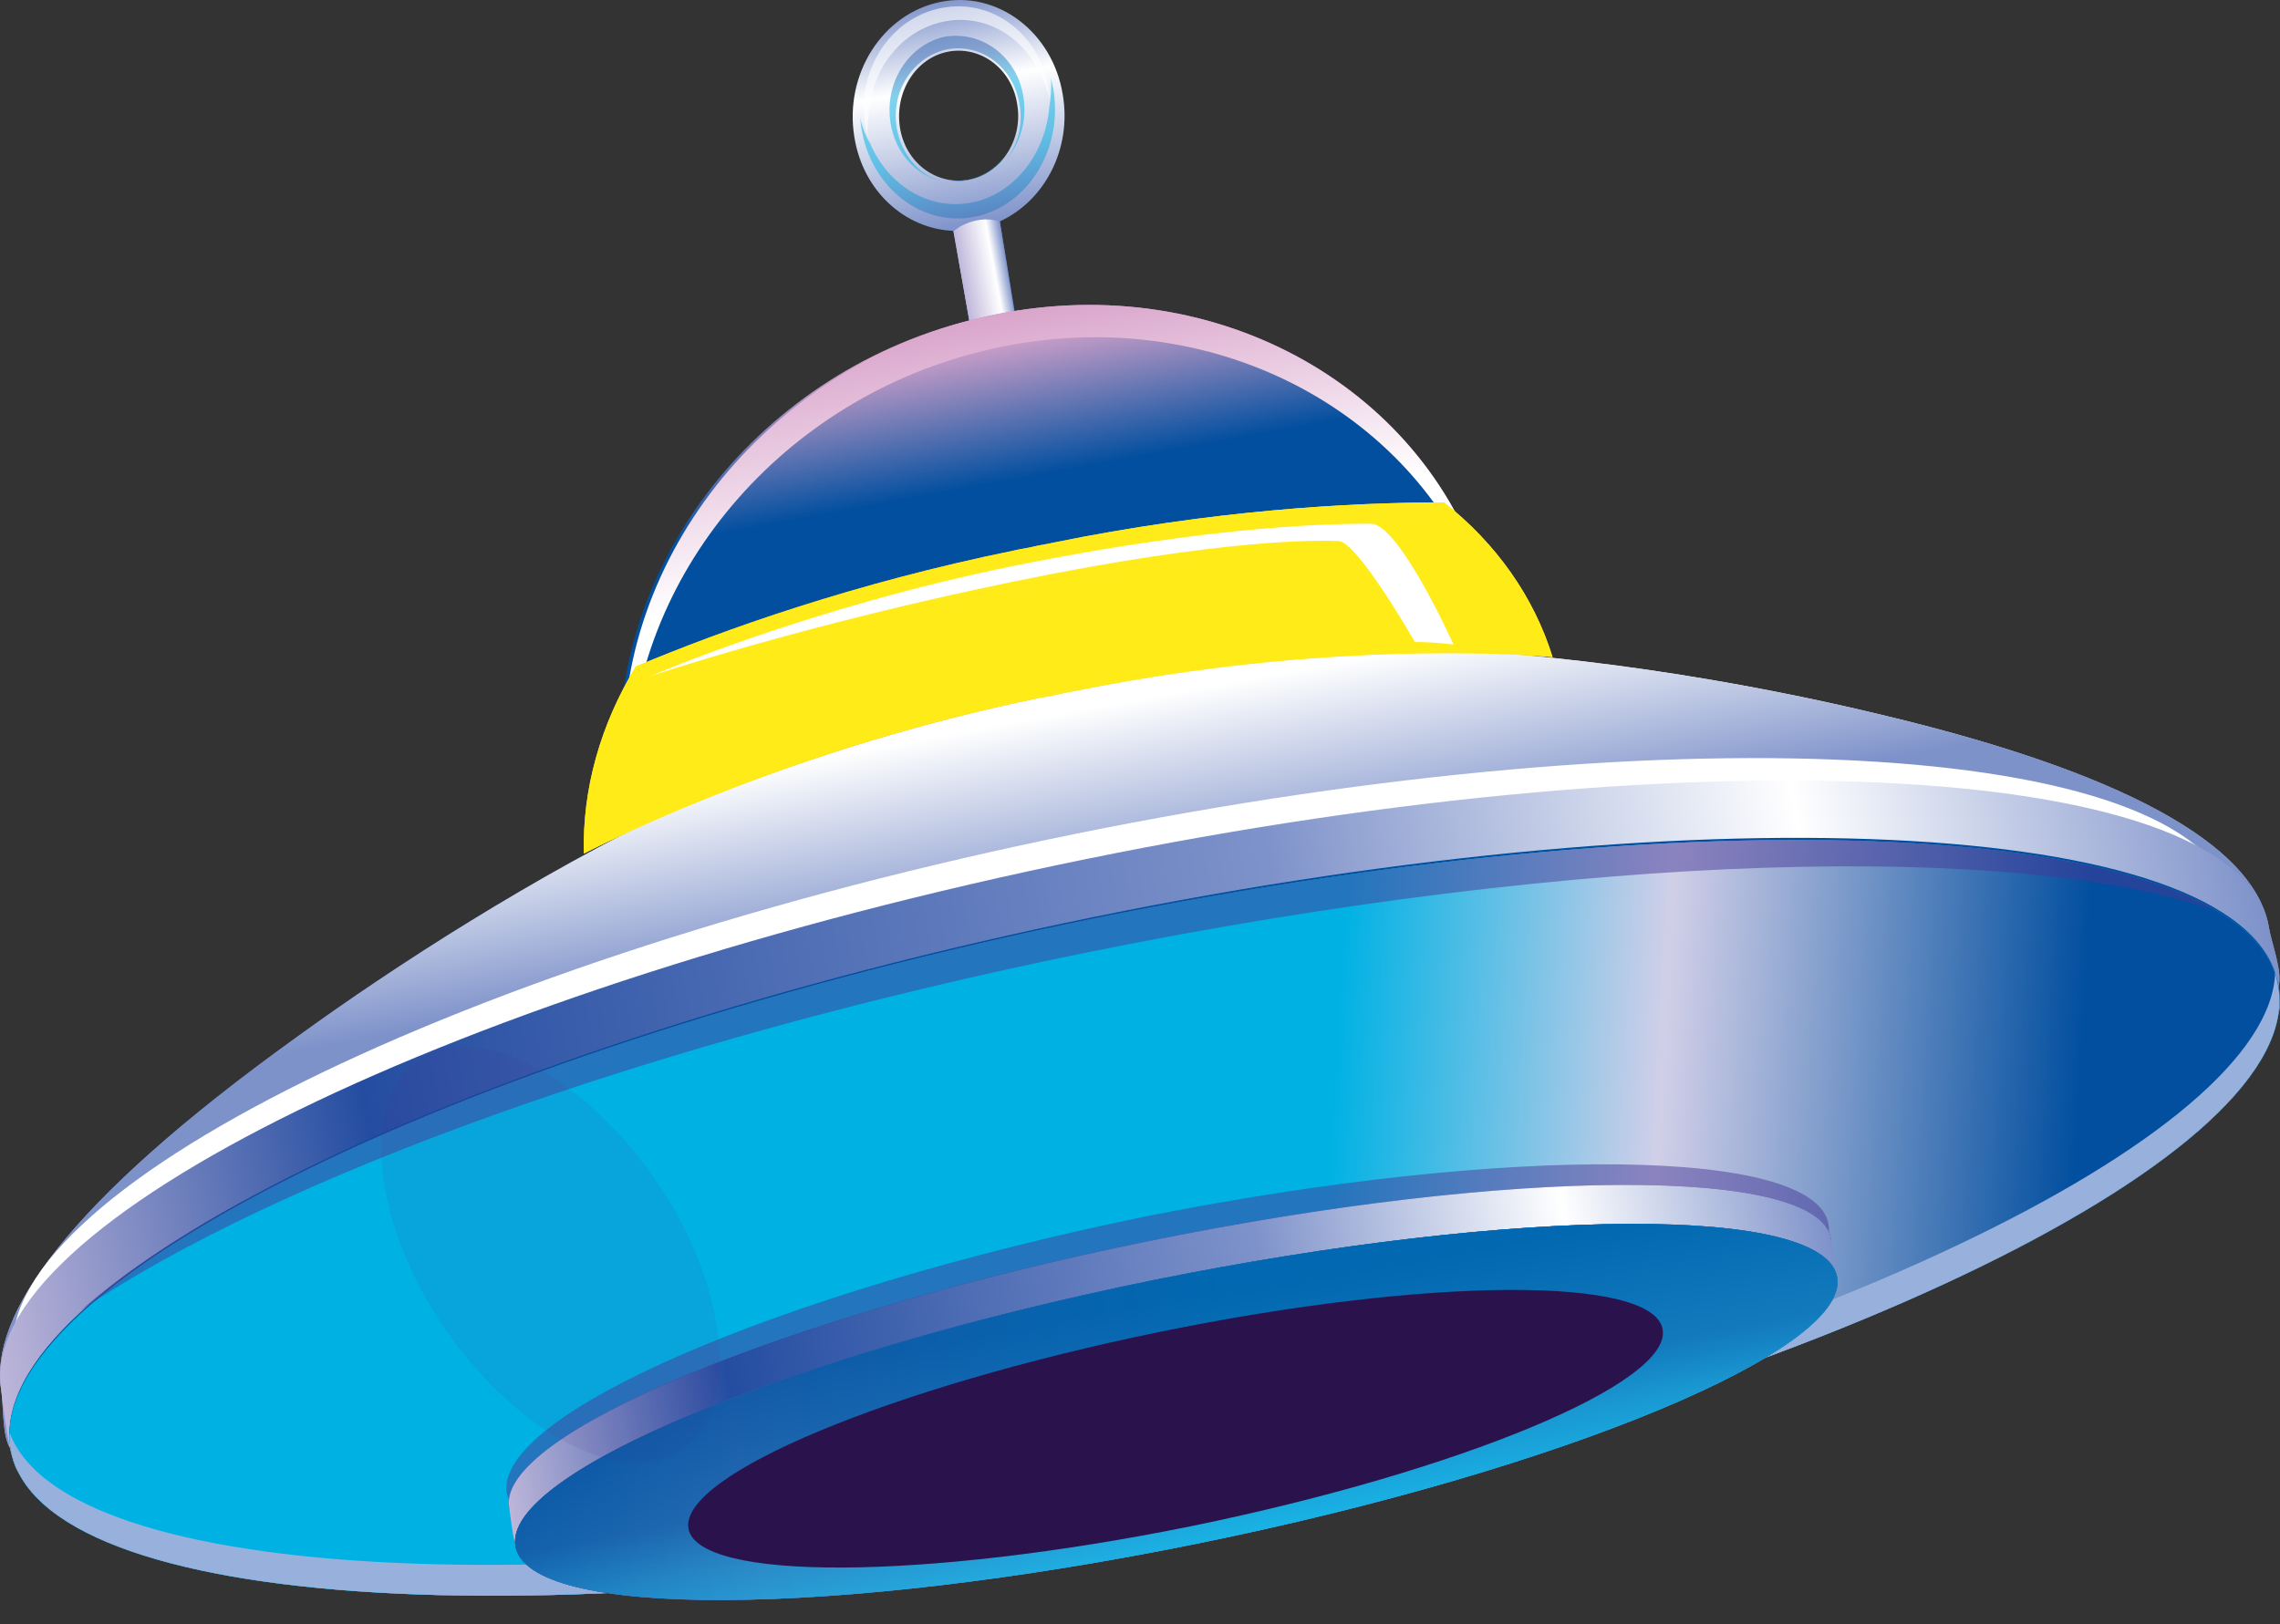
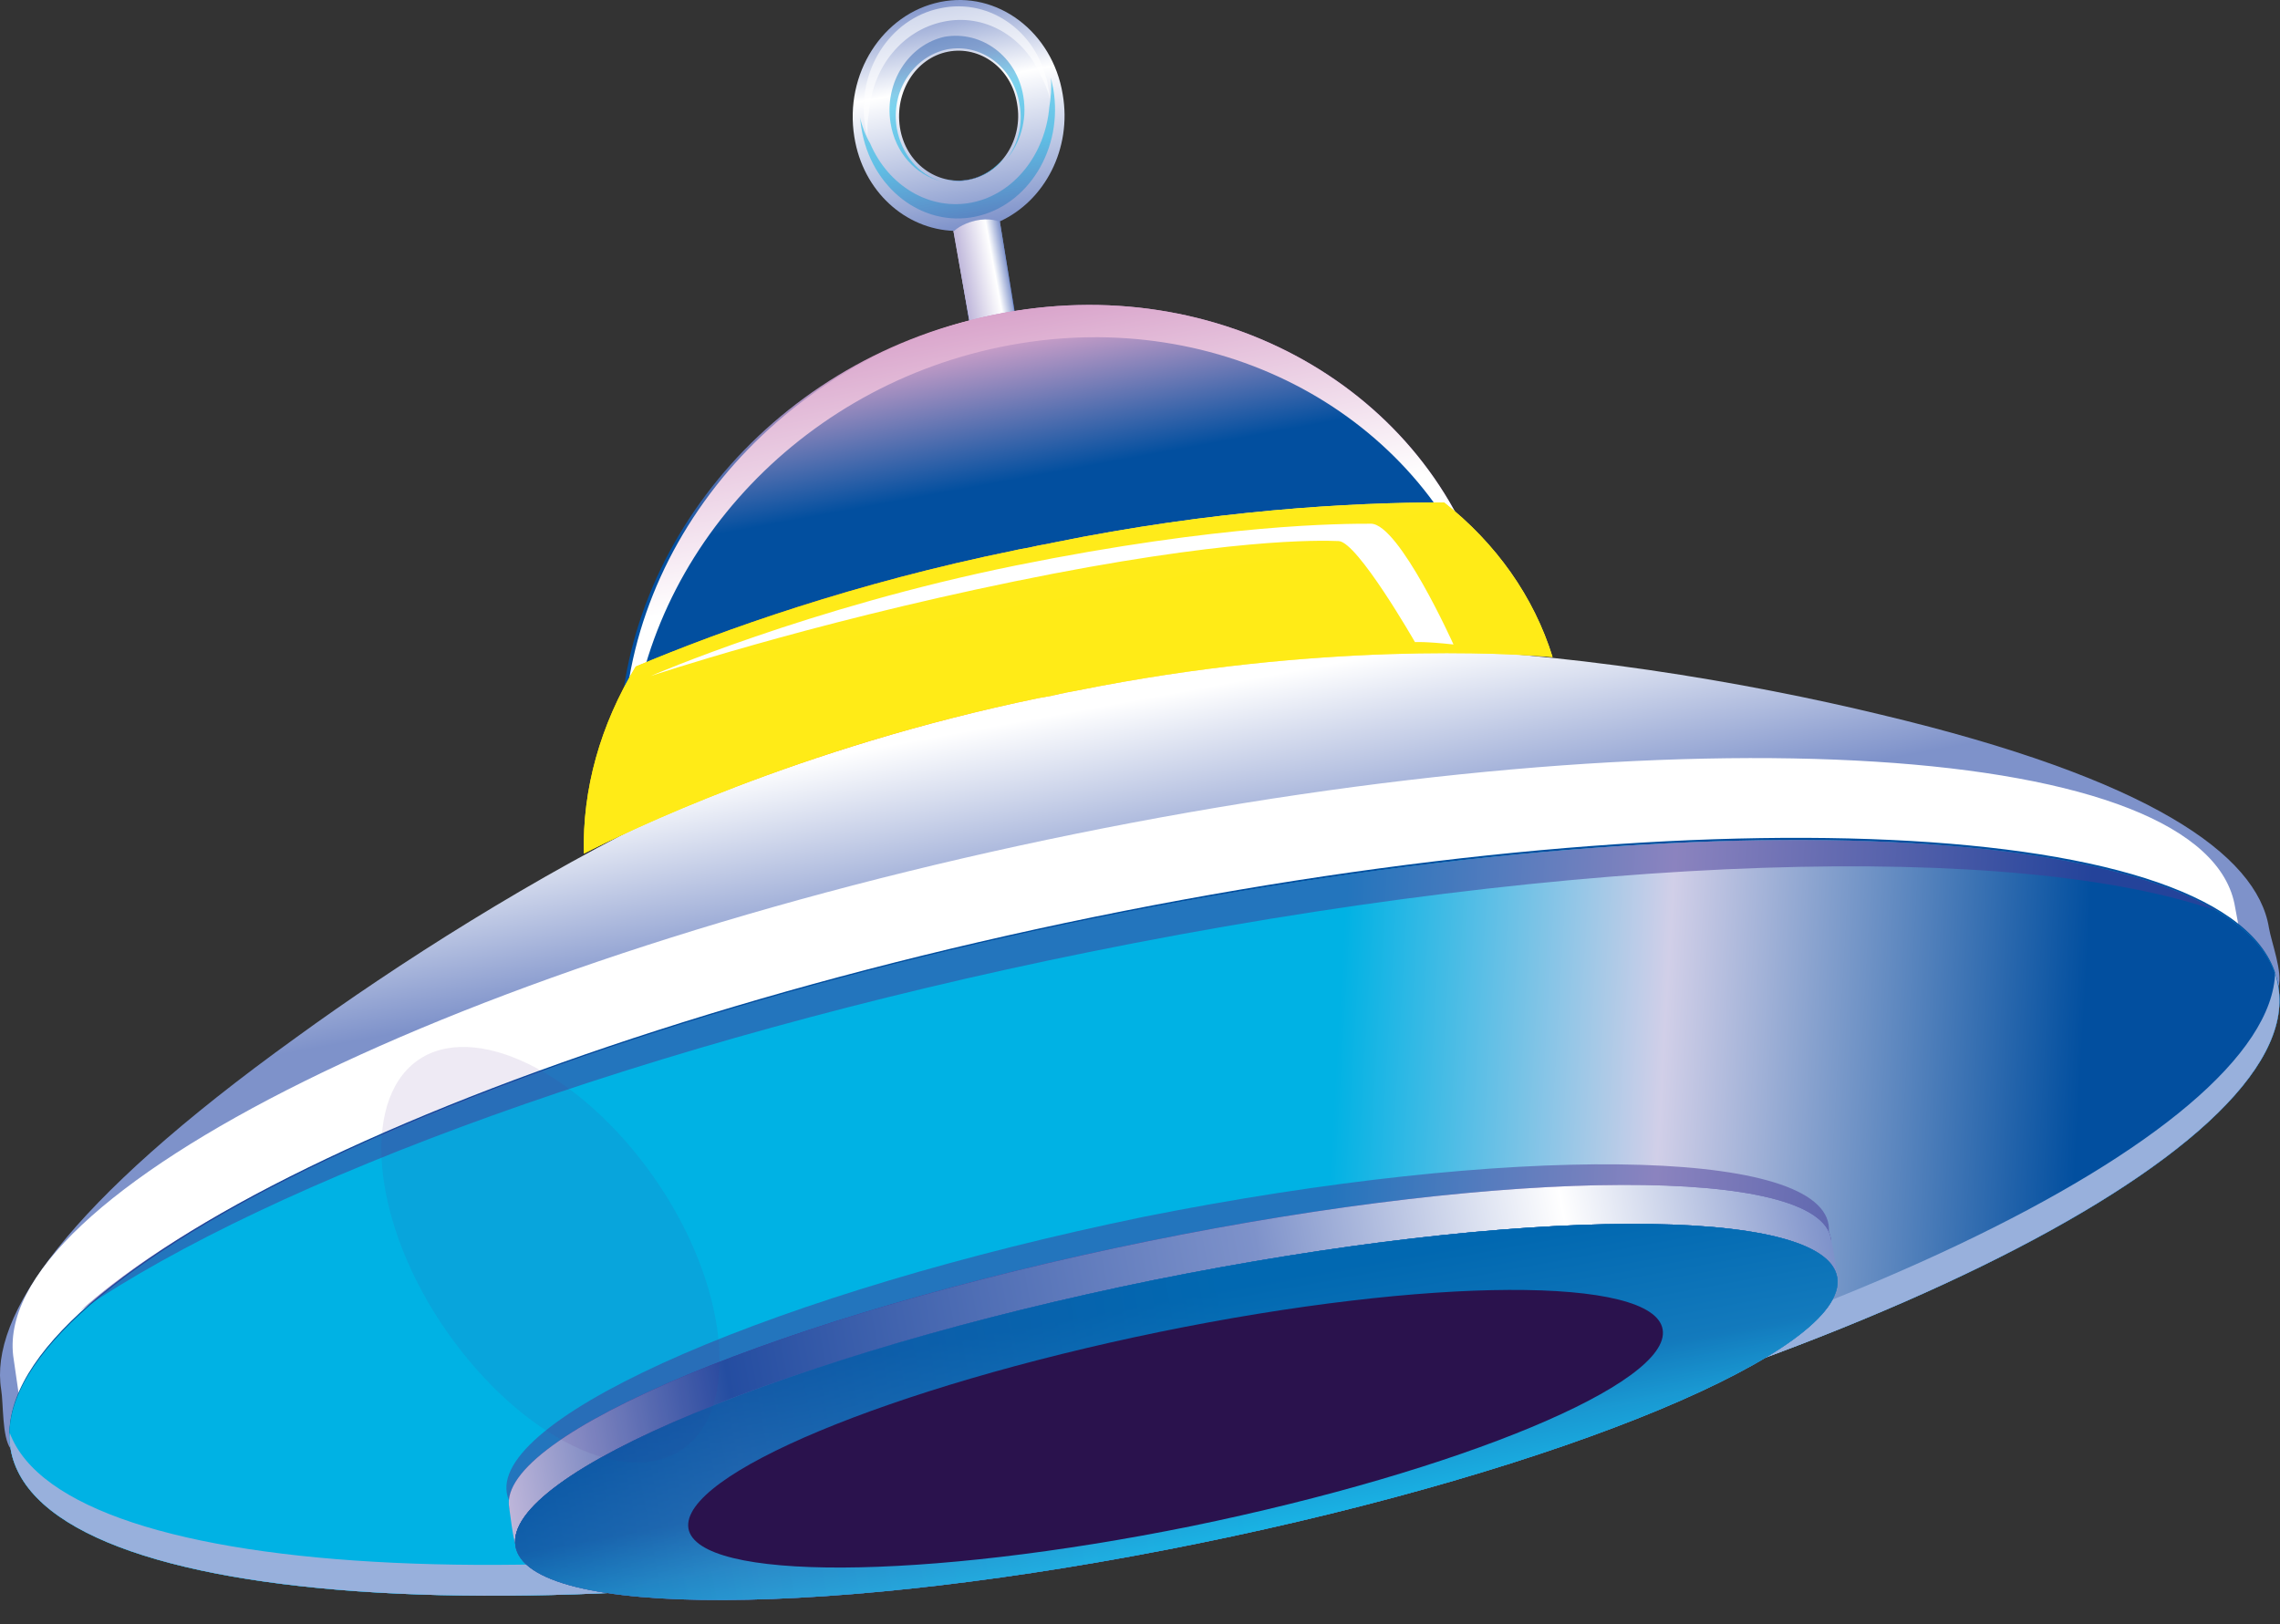
<svg xmlns="http://www.w3.org/2000/svg" width="80" height="57" viewBox="0 0 80 57" fill="none">
  <rect x="0" y="0" width="80" height="57" fill="#333333" stroke="none" />
  <path d="M37.288 3.311C36.929 1.123 34.998 -0.345 32.984 0.07C30.97 0.486 29.618 2.591 29.977 4.807C30.28 6.718 31.77 8.047 33.481 8.103L34.391 13.615L34.502 13.587L34.695 14.75L36.074 14.473L35.881 13.31L35.991 13.282L35.081 7.77C36.654 7.05 37.619 5.222 37.288 3.311ZM34.005 6.302C32.874 6.524 31.77 5.721 31.577 4.474C31.384 3.228 32.129 2.037 33.26 1.815C34.391 1.594 35.495 2.397 35.688 3.643C35.909 4.89 35.136 6.081 34.005 6.302Z" fill="url(#paint0_linear_12639_5155)" />
  <path opacity="0.6" d="M36.792 3.117C36.819 3.228 36.819 3.367 36.847 3.477C36.764 3.173 36.654 2.896 36.516 2.647C35.909 1.262 34.529 0.458 33.094 0.763C31.66 1.068 30.639 2.342 30.501 3.865C30.446 4.17 30.418 4.475 30.446 4.807C30.418 4.696 30.391 4.558 30.363 4.447C30.032 2.508 31.218 0.652 32.984 0.292C34.778 -0.096 36.488 1.179 36.792 3.117Z" fill="white" />
  <path opacity="0.5" d="M30.225 4.501C30.198 4.363 30.198 4.224 30.17 4.113C30.253 4.446 30.363 4.75 30.529 5.027C31.163 6.523 32.626 7.409 34.115 7.105C35.605 6.8 36.681 5.388 36.819 3.753C36.874 3.421 36.902 3.089 36.874 2.729C36.902 2.867 36.93 2.978 36.957 3.116C37.316 5.221 36.074 7.216 34.226 7.603C32.35 7.991 30.556 6.579 30.225 4.501Z" fill="url(#paint1_linear_12639_5155)" />
  <path opacity="0.5" d="M35.908 3.394C36.046 4.225 35.798 5.028 35.301 5.61C35.715 5.084 35.908 4.363 35.77 3.643C35.55 2.341 34.419 1.51 33.232 1.732C32.046 1.981 31.246 3.2 31.466 4.502C31.632 5.416 32.239 6.136 33.011 6.358C32.129 6.136 31.411 5.361 31.246 4.308C31.025 2.895 31.88 1.566 33.149 1.289C34.446 1.067 35.688 1.981 35.908 3.394Z" fill="url(#paint2_linear_12639_5155)" />
  <path d="M35.247 5.527C34.943 5.915 34.529 6.192 34.033 6.303C33.702 6.386 33.371 6.358 33.095 6.275C33.371 6.358 33.702 6.358 34.005 6.303C34.502 6.192 34.916 5.915 35.247 5.527Z" fill="url(#paint3_linear_12639_5155)" />
  <path d="M33.508 8.102C33.508 8.102 33.757 7.853 34.253 7.742C34.75 7.631 35.081 7.77 35.081 7.77L35.743 11.814L34.17 12.146L33.453 8.102" fill="url(#paint4_linear_12639_5155)" />
  <path d="M33.481 8.102C33.481 8.102 33.729 7.853 34.226 7.742C34.722 7.631 35.053 7.77 35.053 7.77L35.715 11.814L34.17 12.146L33.453 8.102" fill="url(#paint5_linear_12639_5155)" />
  <path d="M52.435 22.285L22.168 28.434C21.809 21.122 27.355 14.252 35.191 12.646C43.054 11.067 50.42 15.305 52.435 22.285Z" fill="#D9A4CB" />
  <path d="M52.16 20.651L21.893 26.827C21.535 19.515 27.08 12.646 34.916 11.039C42.779 9.433 50.174 13.698 52.16 20.651Z" fill="url(#paint6_radial_12639_5155)" />
  <path d="M52.022 20.68L21.755 26.857C21.396 19.544 26.942 12.675 34.777 11.069C42.641 9.462 50.035 13.728 52.022 20.68Z" fill="url(#paint7_linear_12639_5155)" />
  <path d="M52.16 20.651L51.967 20.678C49.539 14.363 42.531 10.652 35.109 12.175C27.687 13.698 22.335 19.93 22.087 26.8L21.893 26.827C21.535 19.515 27.08 12.646 34.916 11.039C42.779 9.433 50.174 13.698 52.16 20.651Z" fill="url(#paint8_linear_12639_5155)" />
-   <path d="M79.612 32.561C79.198 29.985 75.418 27.326 66.01 25.083C61.319 23.947 54.725 22.811 48.655 22.729C42.861 22.396 30.997 24.75 23.714 28.351C18.775 30.733 13.891 33.863 10.387 36.411C2.303 42.228 -0.373 46.189 0.041 48.764C0.124 49.263 0.068 50.426 0.372 50.842C3.876 55.44 20.32 48.709 40.461 44.61C60.602 40.511 78.15 40.317 79.943 34.639C80.109 34.14 79.695 33.06 79.612 32.561Z" fill="url(#paint9_linear_12639_5155)" />
  <path d="M79.612 32.561C79.198 29.985 75.418 27.326 66.01 25.083C61.319 23.947 54.725 22.811 48.655 22.729C42.861 22.396 30.997 24.75 23.714 28.351C18.775 30.733 13.891 33.863 10.387 36.411C2.303 42.228 -0.373 46.189 0.041 48.764C0.124 49.263 0.068 50.426 0.372 50.842C3.876 55.44 20.32 48.709 40.461 44.61C60.602 40.511 78.15 40.317 79.943 34.639C80.109 34.14 79.695 33.06 79.612 32.561Z" fill="url(#paint10_linear_12639_5155)" />
  <path d="M78.425 31.84C78.536 32.477 78.922 34.277 78.784 34.776C77.184 40.731 60.354 46.381 41.178 50.287C21.479 54.303 4.538 55.217 1.089 50.619C0.786 50.204 0.565 48.209 0.482 47.711C-0.483 41.894 16.209 33.64 37.729 29.264C59.25 24.888 77.487 26.023 78.425 31.84Z" fill="white" />
-   <path d="M79.612 32.561C79.722 33.198 80.109 34.999 79.971 35.497C78.315 41.452 61.154 47.186 41.565 51.174C21.424 55.274 4.152 56.243 0.648 51.673C0.317 51.257 0.096 49.263 0.041 48.765C-0.925 42.948 16.126 34.639 38.088 30.152C60.05 25.665 78.646 26.772 79.612 32.561Z" fill="url(#paint11_linear_12639_5155)" />
  <path d="M79.942 34.637C80.908 40.454 63.857 48.763 41.895 53.25C19.905 57.71 1.337 56.63 0.371 50.841C-0.595 45.024 16.456 36.715 38.418 32.228C60.408 27.768 79.004 28.849 79.942 34.637Z" fill="url(#paint12_linear_12639_5155)" />
  <path d="M79.942 34.581C80.908 40.398 63.857 48.707 41.895 53.194C19.905 57.654 1.337 56.574 0.371 50.785C-0.595 44.968 16.456 36.659 38.418 32.172C60.38 27.685 78.977 28.765 79.942 34.581Z" fill="url(#paint13_linear_12639_5155)" />
  <path d="M79.942 34.637C80.908 40.454 63.857 48.763 41.895 53.25C19.905 57.71 1.337 56.63 0.371 50.841C-0.595 45.024 16.456 36.715 38.418 32.228C60.408 27.768 79.004 28.849 79.942 34.637Z" fill="url(#paint14_linear_12639_5155)" />
  <path d="M79.942 34.637C80.908 40.454 63.857 48.763 41.895 53.25C19.905 57.71 1.337 56.63 0.371 50.841C-0.595 45.024 16.456 36.715 38.418 32.228C60.408 27.768 79.004 28.849 79.942 34.637Z" fill="url(#paint15_linear_12639_5155)" />
  <path opacity="0.5" d="M77.818 31.978C70.81 29.513 55.497 29.901 38.171 33.419C22.747 36.548 9.587 41.396 2.827 45.993C8.373 41.035 22.003 35.579 38.364 32.228C56.408 28.572 72.217 28.627 77.818 31.978Z" fill="#473996" />
  <path opacity="0.5" d="M64.161 42.974C64.603 45.716 54.587 50.037 41.785 52.641C28.983 55.244 18.223 55.133 17.782 52.391C17.34 49.649 27.355 45.328 40.157 42.697C52.959 40.149 63.72 40.26 64.161 42.974Z" fill="#473996" />
  <path d="M79.942 34.638C80.908 40.454 63.857 48.764 41.895 53.251C19.905 57.71 1.337 56.63 0.371 50.841C0.343 50.647 0.316 50.481 0.343 50.287C2.33 55.605 20.457 56.491 41.729 52.17C63.002 47.849 79.666 39.9 79.832 34.111C79.859 34.278 79.915 34.471 79.942 34.638Z" fill="#98B0DC" />
  <path d="M64.244 43.473C64.657 46.021 54.614 50.203 41.812 52.807C29.011 55.41 18.278 55.466 17.864 52.89C17.45 50.342 27.493 46.159 40.295 43.556C53.097 40.952 63.83 40.924 64.244 43.473Z" fill="url(#paint16_linear_12639_5155)" />
  <path d="M64.244 43.473C64.299 43.75 64.547 44.802 64.354 45.107C62.809 47.655 53.263 50.48 41.812 52.807C29.755 55.272 19.575 56.297 18.085 54.164C18.002 54.026 17.892 53.056 17.864 52.89C17.45 50.342 27.493 46.159 40.295 43.556C53.097 40.952 63.83 40.924 64.244 43.473Z" fill="url(#paint17_linear_12639_5155)" />
  <path d="M64.464 44.831C64.878 47.38 54.835 51.562 42.033 54.166C29.231 56.769 18.498 56.825 18.085 54.249C17.671 51.701 27.714 47.518 40.516 44.915C53.318 42.339 64.05 42.283 64.464 44.831Z" fill="#5E3F99" />
  <path d="M64.464 44.831C64.878 47.38 54.835 51.562 42.033 54.166C29.231 56.769 18.498 56.825 18.085 54.249C17.671 51.701 27.714 47.518 40.516 44.915C53.318 42.339 64.05 42.283 64.464 44.831Z" fill="url(#paint18_linear_12639_5155)" />
  <path d="M64.464 44.831C64.878 47.38 54.835 51.562 42.033 54.166C29.231 56.769 18.498 56.825 18.085 54.249C17.671 51.701 27.714 47.518 40.516 44.915C53.318 42.339 64.05 42.283 64.464 44.831Z" fill="url(#paint19_linear_12639_5155)" />
  <path opacity="0.5" d="M64.464 44.831C64.878 47.38 54.835 51.562 42.033 54.166C29.231 56.769 18.498 56.825 18.085 54.249C17.671 51.701 27.714 47.518 40.516 44.915C53.318 42.339 64.05 42.283 64.464 44.831Z" fill="url(#paint20_linear_12639_5155)" />
  <path d="M54.477 23.06C53.815 20.927 52.491 19.071 50.67 17.631C47.359 17.631 42.531 17.908 36.957 19.044C36.736 19.099 36.488 19.127 36.267 19.182C36.047 19.237 35.798 19.265 35.578 19.32C30.005 20.456 25.397 22.09 22.307 23.392C21.065 25.442 20.431 27.685 20.486 29.956C21.893 29.236 27.99 26.245 36.433 24.5C36.599 24.472 36.736 24.445 36.902 24.417C36.985 24.389 37.068 24.389 37.15 24.361C37.233 24.334 37.316 24.334 37.399 24.306C37.564 24.278 37.702 24.251 37.84 24.223C46.283 22.533 52.932 22.921 54.477 23.06Z" fill="url(#paint21_linear_12639_5155)" />
  <path d="M54.477 23.06C53.815 20.927 52.491 19.071 50.67 17.631C47.359 17.631 42.531 17.908 36.957 19.044C36.736 19.099 36.488 19.127 36.267 19.182C36.047 19.237 35.798 19.265 35.578 19.32C30.005 20.456 25.397 22.09 22.307 23.392C21.065 25.442 20.431 27.685 20.486 29.956C21.893 29.236 27.99 26.245 36.433 24.5C36.599 24.472 36.736 24.445 36.902 24.417C36.985 24.389 37.068 24.389 37.15 24.361C37.233 24.334 37.316 24.334 37.399 24.306C37.564 24.278 37.702 24.251 37.84 24.223C46.283 22.533 52.932 22.921 54.477 23.06Z" fill="url(#paint22_linear_12639_5155)" />
  <path d="M51 22.617C51 22.617 49.096 18.379 48.103 18.379C47.11 18.379 42.888 18.379 35.632 19.847C28.376 21.315 22.83 23.725 22.83 23.725C22.83 23.725 28.183 21.924 35.605 20.401C43.026 18.878 46.31 18.961 46.972 18.988C47.634 19.016 49.648 22.534 49.648 22.534C49.648 22.534 49.979 22.506 51 22.617Z" fill="white" />
  <g opacity="0.1">
    <path d="M15.906 47.045C13.202 43.389 12.595 39.013 14.444 37.379C16.292 35.745 20.017 37.351 22.721 41.007C25.425 44.663 26.032 49.04 24.183 50.674C22.307 52.336 18.61 50.702 15.906 47.045Z" fill="#552D8A" />
  </g>
  <path opacity="0.5" d="M64.464 44.831C64.878 47.38 54.835 51.562 42.033 54.166C29.231 56.769 18.498 56.825 18.085 54.249C17.671 51.701 27.714 47.518 40.516 44.915C53.318 42.339 64.05 42.283 64.464 44.831Z" fill="url(#paint23_linear_12639_5155)" />
  <path d="M58.34 46.66C58.644 48.543 51.249 51.618 41.813 53.556C32.377 55.468 24.487 55.495 24.155 53.64C23.852 51.756 31.246 48.682 40.682 46.743C50.146 44.804 58.037 44.776 58.34 46.66Z" fill="#2A124D" />
  <defs>
    <linearGradient id="paint0_linear_12639_5155" x1="35.52" y1="14.353" x2="32.873" y2="-0.02" gradientUnits="userSpaceOnUse">
      <stop stop-color="#BEB6DA" />
      <stop offset="0.183" stop-color="#244DA1" />
      <stop offset="0.446" stop-color="#7E92CA" />
      <stop offset="0.792" stop-color="white" />
      <stop offset="1" stop-color="#7E92CA" />
    </linearGradient>
    <linearGradient id="paint1_linear_12639_5155" x1="34.349" y1="7.982" x2="33.614" y2="3.991" gradientUnits="userSpaceOnUse">
      <stop stop-color="#3568B2" />
      <stop offset="0.654" stop-color="#00B1E3" />
      <stop offset="0.995" stop-color="#00B2E4" />
    </linearGradient>
    <linearGradient id="paint2_linear_12639_5155" x1="33.229" y1="1.87" x2="33.847" y2="5.226" gradientUnits="userSpaceOnUse">
      <stop stop-color="#3568B2" />
      <stop offset="0.449" stop-color="#00B1E3" />
      <stop offset="0.995" stop-color="#00B2E4" />
    </linearGradient>
    <linearGradient id="paint3_linear_12639_5155" x1="34.238" y1="6.32" x2="34.146" y2="5.821" gradientUnits="userSpaceOnUse">
      <stop stop-color="#3568B2" />
      <stop offset="0.654" stop-color="#00B1E3" />
      <stop offset="0.995" stop-color="#00B2E4" />
    </linearGradient>
    <linearGradient id="paint4_linear_12639_5155" x1="33.797" y1="10.025" x2="35.451" y2="9.723" gradientUnits="userSpaceOnUse">
      <stop stop-color="#BEB6DA" />
      <stop offset="0.265" stop-color="#244DA1" />
      <stop offset="0.533" stop-color="#7E92CA" />
    </linearGradient>
    <linearGradient id="paint5_linear_12639_5155" x1="33.776" y1="10.029" x2="35.43" y2="9.727" gradientUnits="userSpaceOnUse">
      <stop stop-color="#BEB6DA" />
      <stop offset="0.71" stop-color="white" />
      <stop offset="1" stop-color="#7E92CA" />
    </linearGradient>
    <radialGradient id="paint6_radial_12639_5155" cx="0" cy="0" r="1" gradientUnits="userSpaceOnUse" gradientTransform="translate(38.404 15.665) rotate(-11.503) scale(12.923 13.972)">
      <stop stop-color="#F9CBDF" />
      <stop offset="0.733" stop-color="#9566AB" />
    </radialGradient>
    <linearGradient id="paint7_linear_12639_5155" x1="36.718" y1="22.817" x2="34.408" y2="10.274" gradientUnits="userSpaceOnUse">
      <stop offset="0.477" stop-color="#024F9F" />
      <stop offset="0.882" stop-color="#D9A4CB" />
    </linearGradient>
    <linearGradient id="paint8_linear_12639_5155" x1="36.195" y1="19.218" x2="34.48" y2="9.902" gradientUnits="userSpaceOnUse">
      <stop stop-color="white" />
      <stop offset="0.882" stop-color="#D9A4CB" />
    </linearGradient>
    <linearGradient id="paint9_linear_12639_5155" x1="-1.259" y1="42.475" x2="78.829" y2="27.842" gradientUnits="userSpaceOnUse">
      <stop stop-color="#BEB6DA" />
      <stop offset="0.183" stop-color="#244DA1" />
      <stop offset="0.446" stop-color="#7E92CA" />
      <stop offset="0.792" stop-color="white" />
      <stop offset="1" stop-color="#7E92CA" />
    </linearGradient>
    <linearGradient id="paint10_linear_12639_5155" x1="40.798" y1="46.179" x2="36.916" y2="25.098" gradientUnits="userSpaceOnUse">
      <stop offset="0.682" stop-color="#7E92CA" />
      <stop offset="1" stop-color="white" />
    </linearGradient>
    <linearGradient id="paint11_linear_12639_5155" x1="-0.159" y1="48.041" x2="79.77" y2="33.437" gradientUnits="userSpaceOnUse">
      <stop stop-color="#BEB6DA" />
      <stop offset="0.177" stop-color="#244DA1" />
      <stop offset="0.58" stop-color="#7E92CA" />
      <stop offset="0.808" stop-color="white" />
      <stop offset="1" stop-color="#7E92CA" />
    </linearGradient>
    <linearGradient id="paint12_linear_12639_5155" x1="38.16" y1="31.806" x2="42.99" y2="58.039" gradientUnits="userSpaceOnUse">
      <stop offset="0.097" stop-color="#244DA1" />
      <stop offset="0.718" stop-color="#7E92CA" />
      <stop offset="1" stop-color="white" />
    </linearGradient>
    <linearGradient id="paint13_linear_12639_5155" x1="38.958" y1="31.662" x2="41.587" y2="55.815" gradientUnits="userSpaceOnUse">
      <stop offset="0.477" stop-color="#024F9F" />
      <stop offset="0.882" stop-color="#00B2E4" />
    </linearGradient>
    <linearGradient id="paint14_linear_12639_5155" x1="12.754" y1="56.014" x2="28.306" y2="48.544" gradientUnits="userSpaceOnUse">
      <stop stop-color="#008DA1" />
      <stop offset="0.631" stop-color="#A2A9D5" />
      <stop offset="0.995" stop-color="#00B2E4" />
    </linearGradient>
    <linearGradient id="paint15_linear_12639_5155" x1="72.603" y1="44.658" x2="46.406" y2="43.127" gradientUnits="userSpaceOnUse">
      <stop stop-color="#024F9F" />
      <stop offset="0.559" stop-color="#D1CFE8" />
      <stop offset="0.995" stop-color="#00B2E4" />
    </linearGradient>
    <linearGradient id="paint16_linear_12639_5155" x1="40.492" y1="45.094" x2="42.664" y2="56.887" gradientUnits="userSpaceOnUse">
      <stop offset="0.077" stop-color="#443695" />
      <stop offset="1" stop-color="#5957A6" />
    </linearGradient>
    <linearGradient id="paint17_linear_12639_5155" x1="17.755" y1="52.485" x2="64.347" y2="43.972" gradientUnits="userSpaceOnUse">
      <stop stop-color="#BEB6DA" />
      <stop offset="0.177" stop-color="#244DA1" />
      <stop offset="0.58" stop-color="#7E92CA" />
      <stop offset="0.808" stop-color="white" />
      <stop offset="1" stop-color="#7E92CA" />
    </linearGradient>
    <linearGradient id="paint18_linear_12639_5155" x1="40.485" y1="45.188" x2="41.857" y2="52.639" gradientUnits="userSpaceOnUse">
      <stop stop-color="#244DA1" />
      <stop offset="1" stop-color="#6079BB" />
    </linearGradient>
    <linearGradient id="paint19_linear_12639_5155" x1="18.308" y1="53.792" x2="57.69" y2="46.597" gradientUnits="userSpaceOnUse">
      <stop stop-color="#024F9F" />
      <stop offset="0.2" stop-color="#4674B9" />
      <stop offset="0.641" stop-color="#00B2E4" />
    </linearGradient>
    <linearGradient id="paint20_linear_12639_5155" x1="40.575" y1="45.681" x2="42.319" y2="55.152" gradientUnits="userSpaceOnUse">
      <stop stop-color="#024F9F" />
      <stop offset="0.672" stop-color="#63B3E4" />
    </linearGradient>
    <linearGradient id="paint21_linear_12639_5155" x1="19.778" y1="26.159" x2="53.915" y2="19.922" gradientUnits="userSpaceOnUse">
      <stop offset="0.113" stop-color="#FFE700" />
      <stop offset="0.28" stop-color="#F8961D" />
      <stop offset="0.71" stop-color="#FFED87" />
      <stop offset="0.913" stop-color="#FFEE5A" />
    </linearGradient>
    <linearGradient id="paint22_linear_12639_5155" x1="37.23" y1="25.142" x2="35.8" y2="17.375" gradientUnits="userSpaceOnUse">
      <stop offset="0.477" stop-color="#FFEB17" />
      <stop offset="0.882" stop-color="#FFEB1C" />
    </linearGradient>
    <linearGradient id="paint23_linear_12639_5155" x1="40.575" y1="45.681" x2="42.319" y2="55.152" gradientUnits="userSpaceOnUse">
      <stop offset="0.477" stop-color="#024F9F" />
      <stop offset="0.882" stop-color="#00B2E4" />
    </linearGradient>
  </defs>
</svg>